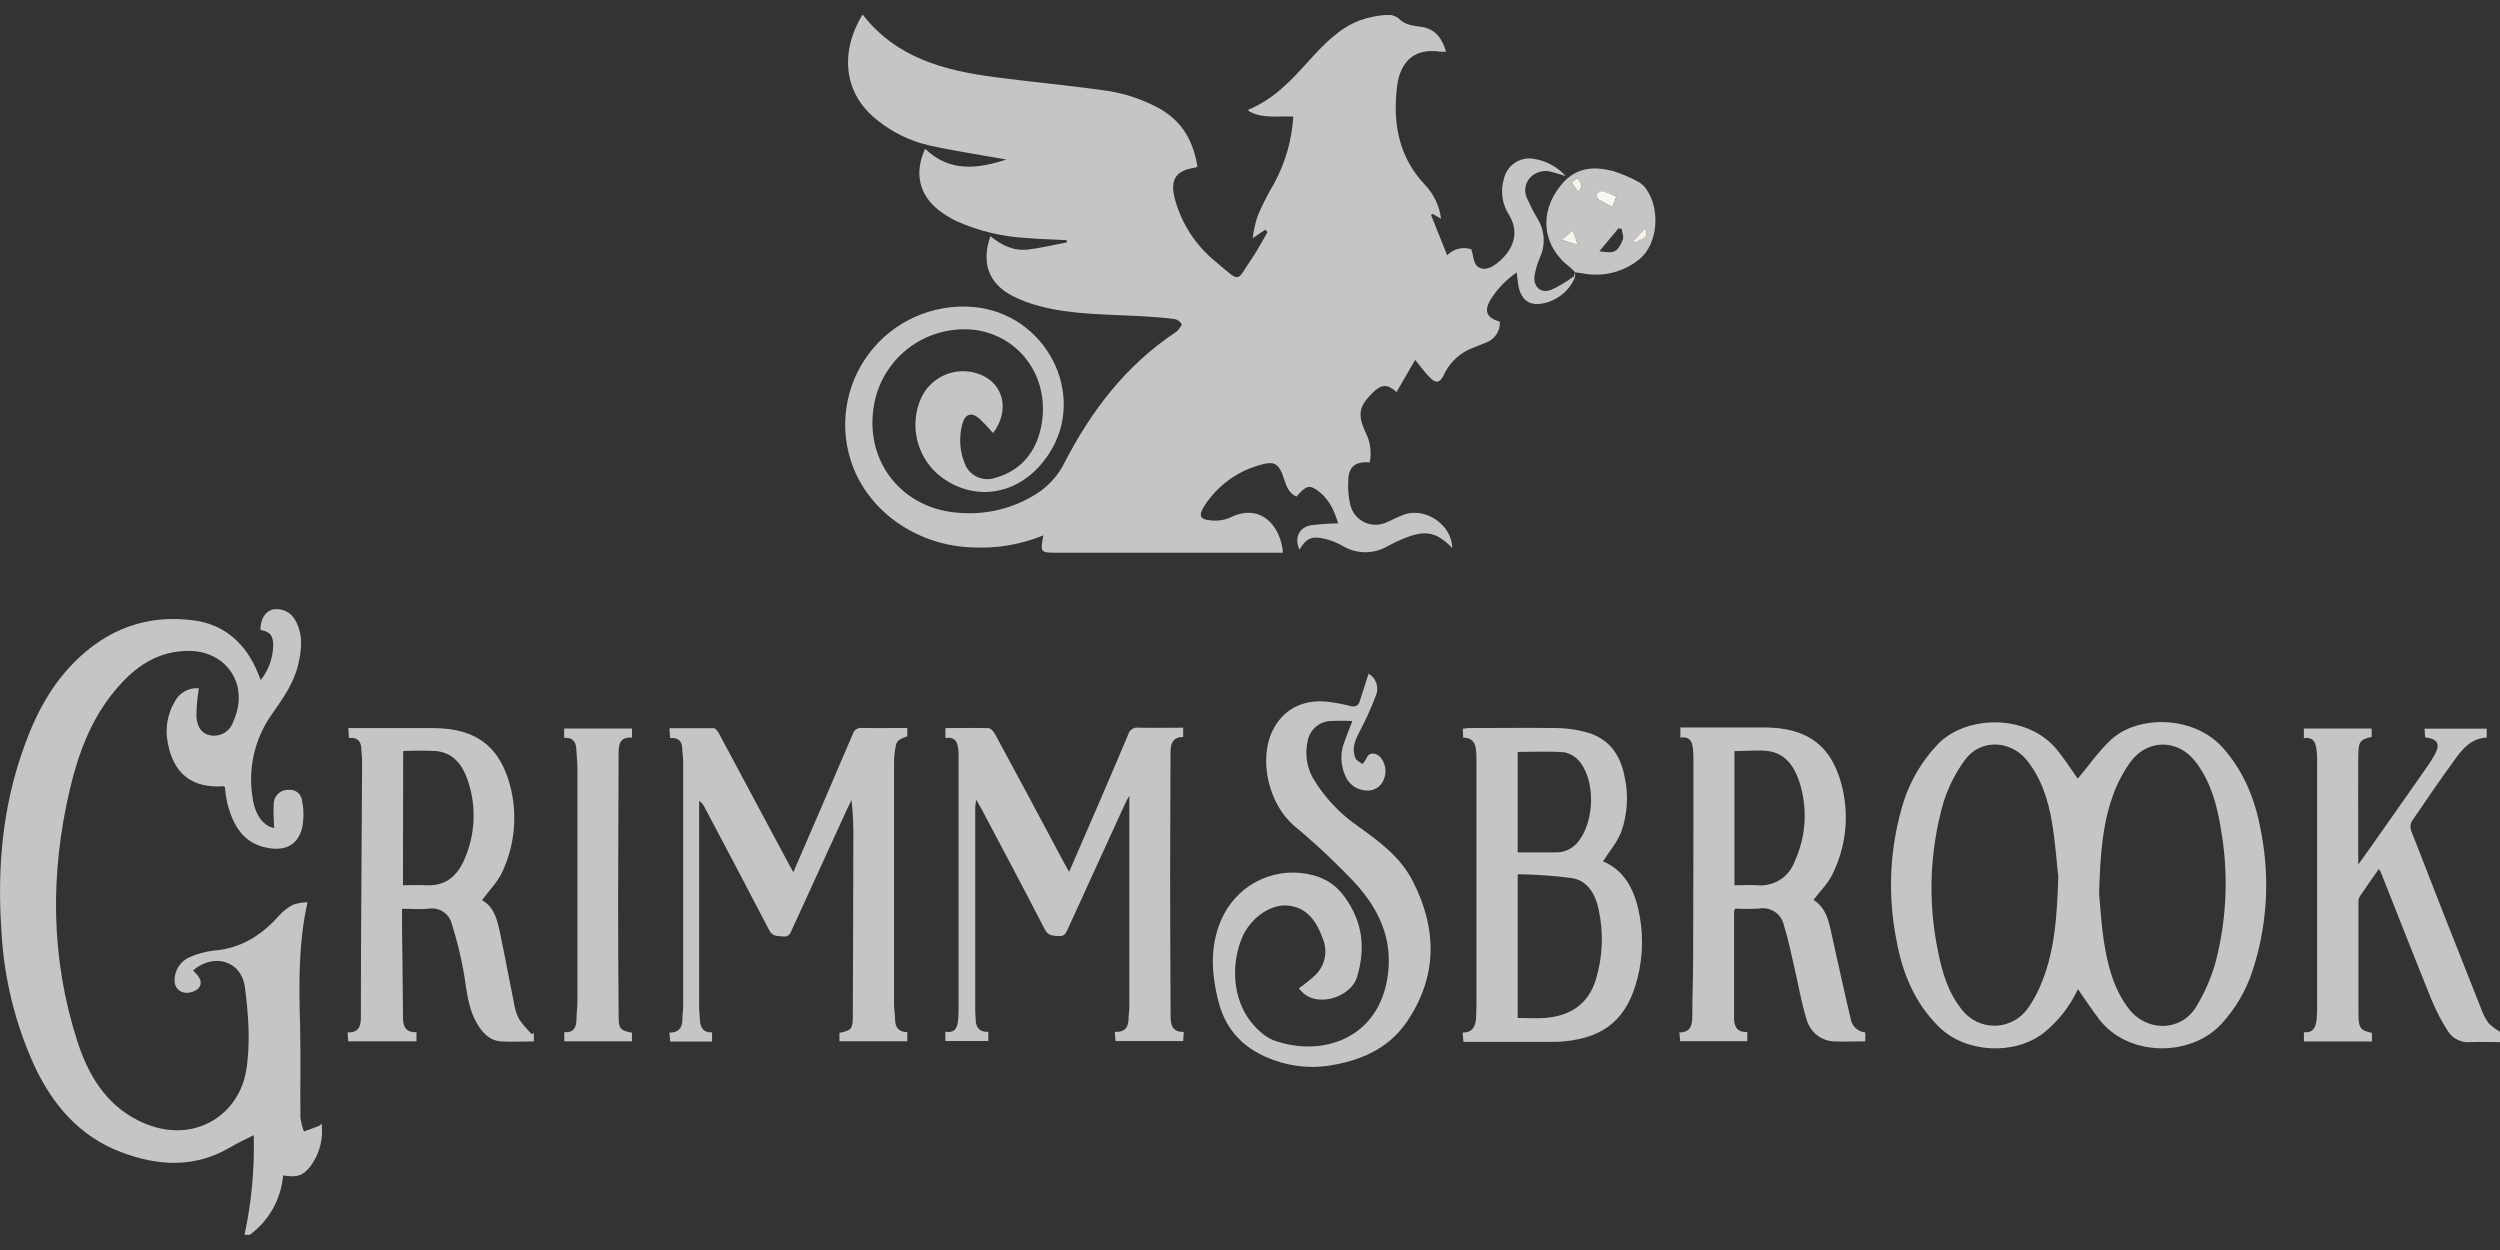
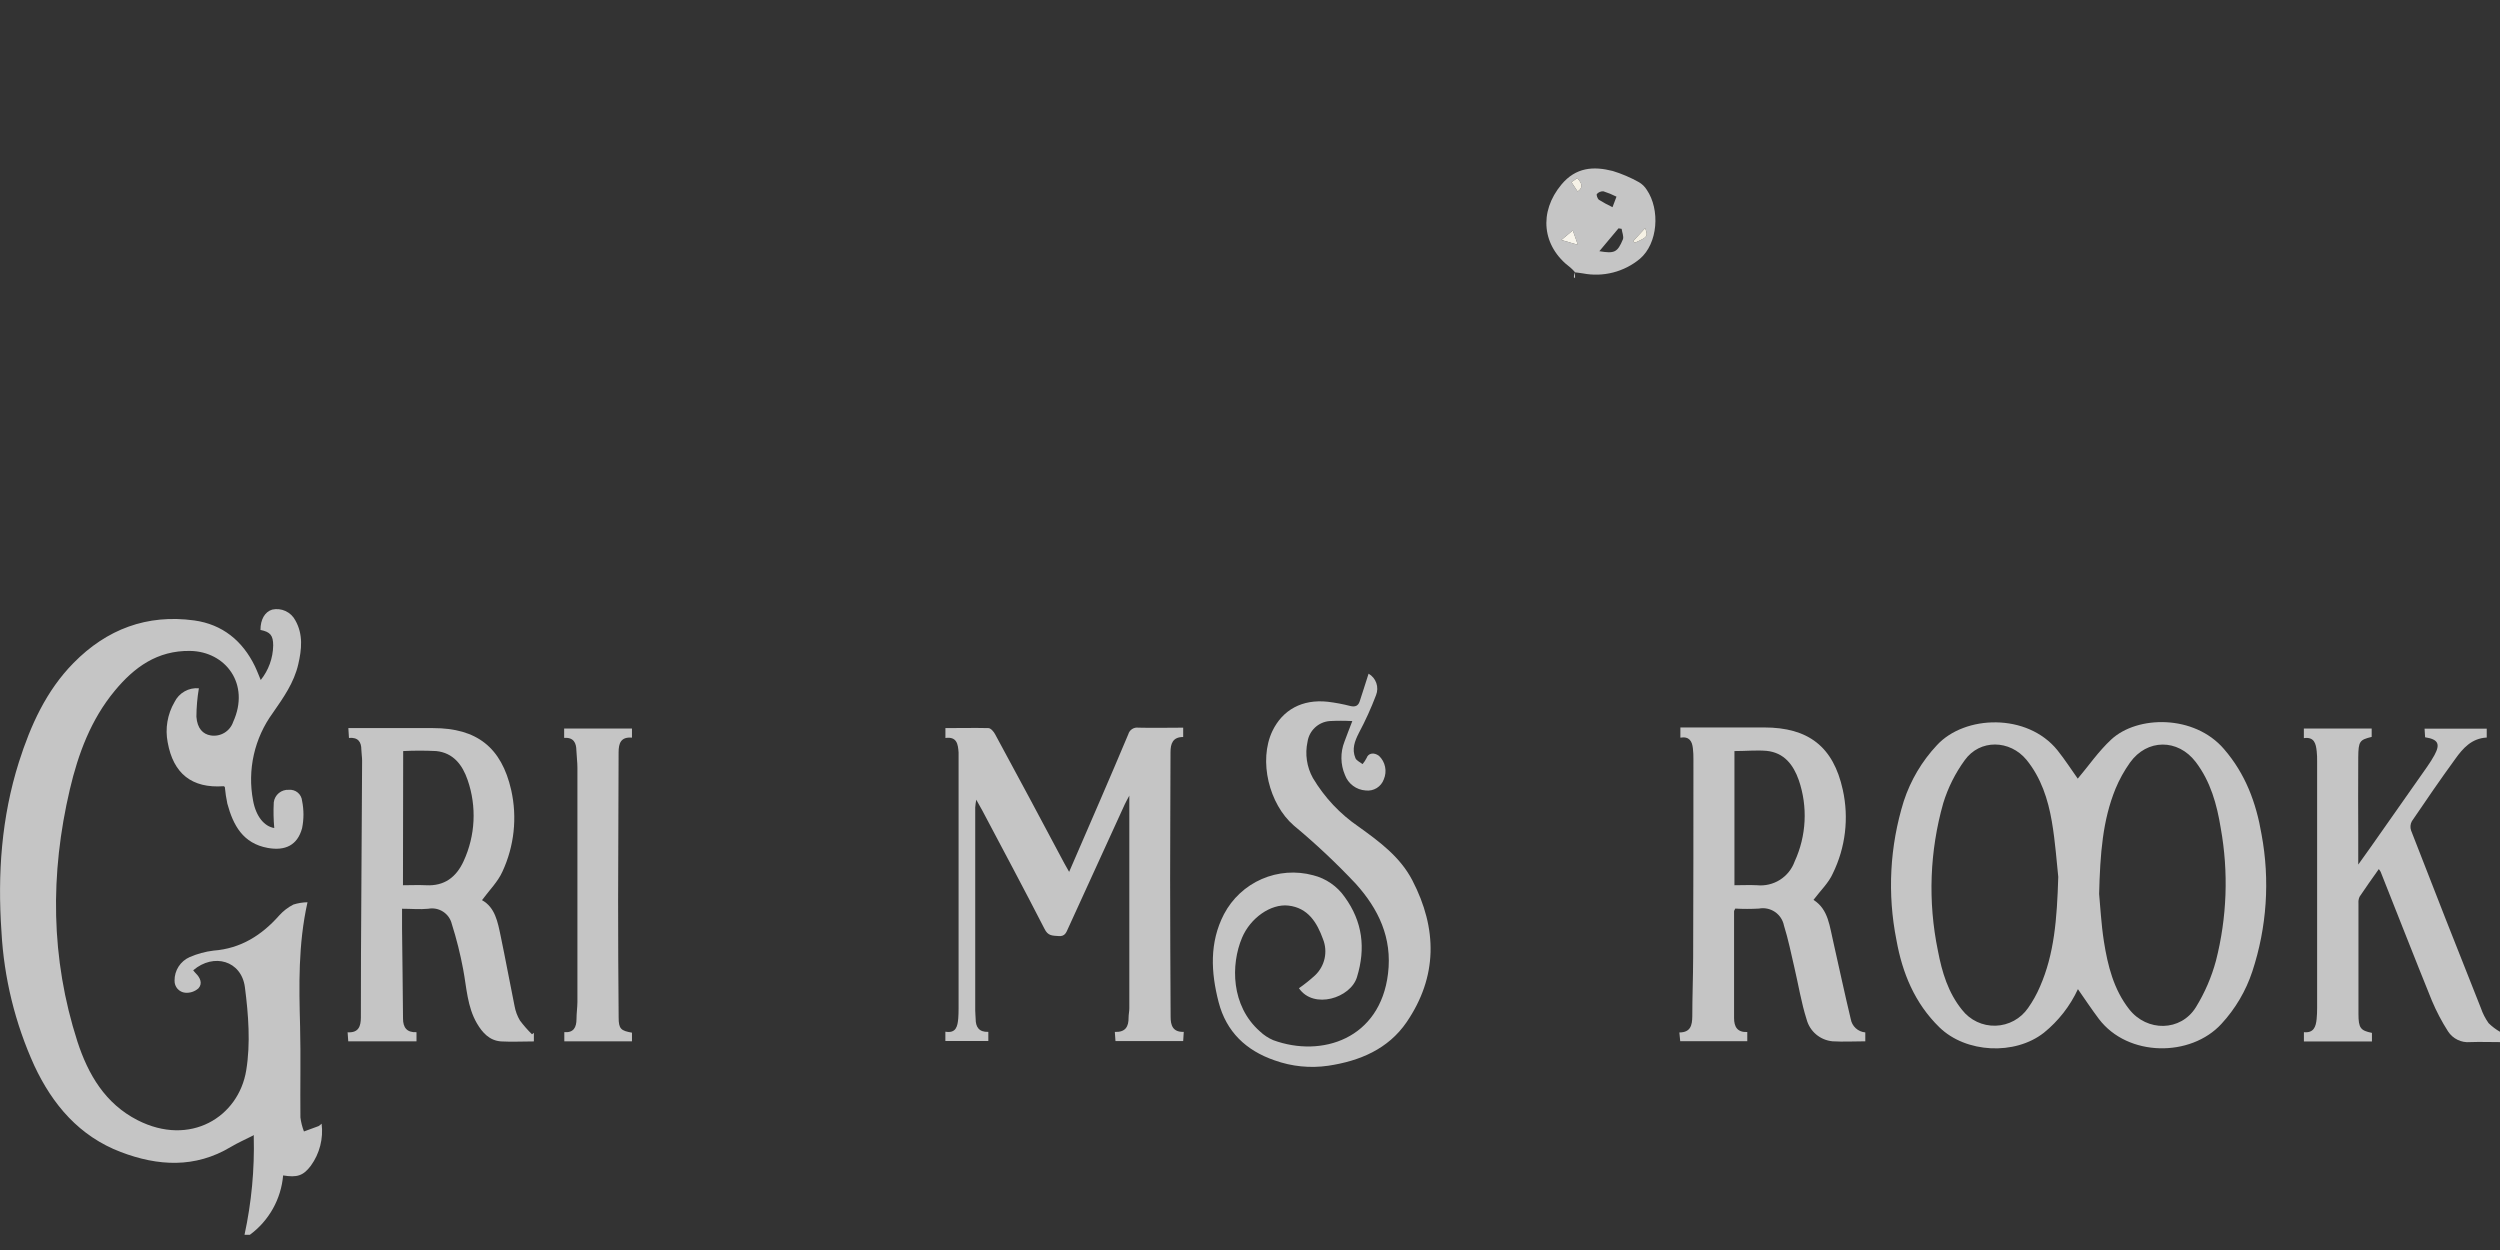
<svg xmlns="http://www.w3.org/2000/svg" viewBox="0 0 1000 500" class="w-[75px]" width="1000" height="500">
  <rect x="0" y="0" width="1000" height="500" fill="#333333" stroke="none" />
  <g clip-path="url(#clip0_111_66)">
    <path d="M101.093 454.285C98.172 455.766 95.144 457.097 92.331 458.772C78.005 467.359 63.143 466.457 48.324 460.811C31.765 454.5 21.048 441.92 13.724 426.248C6.029 409.336 1.571 391.132 0.58 372.58C-1.009 349.588 0.58 326.94 7.56 304.85C12.22 290.209 18.449 276.319 29.402 265.199C42.654 251.696 58.805 245.578 77.704 248.175C88.98 249.742 97.034 256.333 101.974 266.509C102.425 267.432 102.79 268.376 103.198 269.321C103.606 270.265 103.864 270.931 104.293 272.004C107.435 268.088 109.187 263.241 109.276 258.222C109.276 254.122 108.116 252.769 104.186 251.975C104.186 247.832 105.883 244.783 108.868 243.839C110.668 243.439 112.551 243.643 114.224 244.419C115.897 245.195 117.268 246.5 118.125 248.132C121.325 253.778 120.68 259.768 119.306 265.714C117.609 273.099 113.335 279.11 109.104 285.207C105.468 290.187 102.892 295.86 101.536 301.875C100.18 307.89 100.074 314.119 101.222 320.177C102.382 326.618 105.732 330.568 109.706 331.212C109.393 327.779 109.329 324.328 109.512 320.886C109.7 319.448 110.428 318.135 111.549 317.214C112.67 316.293 114.099 315.833 115.547 315.927C116.184 315.868 116.825 315.935 117.435 316.124C118.046 316.314 118.613 316.622 119.103 317.031C119.594 317.439 120 317.941 120.296 318.507C120.592 319.073 120.774 319.691 120.831 320.328C121.571 323.947 121.571 327.678 120.831 331.298C118.984 338.103 114.087 340.421 107.128 339.176C97.163 337.373 93.275 330.095 90.934 321.444C90.466 319.233 90.129 316.997 89.925 314.746C89.753 314.746 89.56 314.467 89.388 314.488C76.802 315.369 69.328 309.508 67.073 296.95C65.998 291.423 66.967 285.693 69.801 280.827C70.676 279.029 72.077 277.539 73.818 276.554C75.559 275.568 77.559 275.135 79.552 275.31C78.914 279.077 78.584 282.889 78.564 286.709C78.907 291.389 81.162 293.686 84.32 294.18C86.205 294.479 88.136 294.102 89.771 293.116C91.406 292.131 92.639 290.599 93.254 288.792C100.17 273.593 90.226 260.605 76.072 260.369C62.885 260.154 53.65 266.938 45.875 276.341C36.382 287.804 31.292 301.479 27.942 315.734C19.995 349.588 20.253 383.356 30.97 416.631C35.266 429.791 42.074 441.447 55.003 448.059C76.008 458.793 95.445 446.879 98.495 428.095C100.256 417.361 99.375 405.811 97.957 394.863C96.561 384.279 85.479 381.081 77.275 388.122C77.619 388.53 77.919 388.938 78.284 389.303C80.11 391.085 81.119 393.403 79.38 395.335C78.666 395.967 77.832 396.449 76.928 396.751C76.024 397.054 75.068 397.171 74.118 397.096C72.922 396.987 71.812 396.427 71.014 395.53C70.216 394.633 69.79 393.465 69.822 392.265C69.791 390.267 70.351 388.304 71.432 386.624C72.514 384.943 74.068 383.62 75.9 382.82C78.926 381.514 82.123 380.646 85.393 380.244C96.347 379.428 104.723 374.061 111.746 366.118C113.338 364.358 115.237 362.903 117.351 361.824C119.179 361.243 121.082 360.932 123 360.901C119.241 377.818 119.607 394.133 120.036 410.491C120.337 422.663 120.036 434.835 120.165 446.986C120.414 448.903 120.889 450.784 121.582 452.589L127.424 450.442C127.864 450.163 128.274 449.839 128.648 449.476C129.397 455.414 127.861 461.414 124.353 466.264C121.346 470.3 118.812 471.094 113.249 470.171C112.848 474.846 111.455 479.381 109.163 483.475C106.87 487.569 103.731 491.128 99.955 493.914H97.807C100.602 480.991 101.842 467.781 101.501 454.564C101.489 454.378 101.489 454.192 101.501 454.006L101.093 454.285Z" fill="#C5C5C5" />
    <path d="M1000 416.846C996.005 416.846 992.032 416.695 988.037 416.846C986.314 417 984.582 416.681 983.027 415.925C981.472 415.168 980.152 414.002 979.21 412.552C976.72 408.655 974.565 404.555 972.767 400.294C965.808 383.12 959.107 365.946 952.278 348.772C952.063 348.37 951.811 347.989 951.526 347.634C948.841 351.434 946.286 354.998 943.859 358.647C943.468 359.462 943.305 360.367 943.386 361.266C943.386 376.036 943.386 390.827 943.386 405.618C943.386 411.221 944.224 412.23 948.777 413.153V416.588H921.565V412.874C925.474 413.261 926.355 410.728 926.655 407.593C926.795 406.123 926.86 404.647 926.849 403.171C926.849 370.254 926.849 337.387 926.849 304.57C926.849 303.197 926.849 301.844 926.677 300.47C926.355 297.443 925.71 294.653 921.544 295.254V291.411H948.67V294.76C943.837 295.962 943.365 296.477 943.3 302.939C943.193 313.415 943.3 323.87 943.3 334.346C943.3 337.824 943.3 341.28 943.3 345.831C945.448 342.826 946.994 340.679 948.519 338.511C955.993 327.906 963.446 317.294 970.877 306.674C971.921 305.186 972.889 303.645 973.776 302.059C976.203 297.572 975.28 295.726 970.039 294.91L969.825 291.454H994.695V295.017C988.639 295.339 985.159 299.311 982.088 303.604C976.139 311.784 970.404 320.134 964.735 328.507C964.431 329.068 964.247 329.686 964.195 330.321C964.144 330.957 964.225 331.597 964.434 332.199C973.626 355.899 982.933 379.578 992.354 403.235C993.089 405.384 994.131 407.416 995.447 409.268C996.835 410.63 998.395 411.806 1000.09 412.767L1000 416.846Z" fill="#C5C5C5" />
-     <path d="M629.84 111.255C628.56 114.169 626.506 116.678 623.901 118.509C621.297 120.34 618.241 121.425 615.064 121.646C611.069 121.646 608.621 119.499 607.547 115.205C607.118 113.338 607.01 111.406 606.71 108.98C602.541 111.803 599.002 115.457 596.315 119.714C593.501 124.393 594.51 127.055 599.944 128.687C600.043 130.447 599.584 132.194 598.631 133.678C597.679 135.163 596.282 136.308 594.639 136.952C592.341 137.939 589.979 138.734 587.681 139.743C583.1 141.891 579.447 145.618 577.393 150.24C575.954 153.117 574.386 153.418 572.11 151.163C569.833 148.909 568.48 146.87 566.075 143.929C563.476 148.459 561.049 152.688 558.622 156.809C554.992 153.525 552.544 153.589 548.936 157.217C543.545 162.606 542.987 165.804 546.122 172.738C548.114 176.489 548.737 180.815 547.883 184.975C542.171 184.438 539.293 186.714 539.293 192.553C539.106 195.718 539.388 198.894 540.13 201.977C540.494 203.478 541.188 204.879 542.162 206.077C543.137 207.275 544.367 208.241 545.762 208.903C547.158 209.566 548.684 209.909 550.228 209.906C551.773 209.904 553.298 209.556 554.692 208.89C556.99 207.945 559.18 206.743 561.543 205.863C570.327 202.686 580.872 210.156 580.872 219.194C574.666 212.754 570.134 211.874 561.543 215.373C559.339 216.275 557.188 217.3 555.1 218.443C552.341 220.076 549.187 220.924 545.98 220.894C542.774 220.863 539.636 219.956 536.909 218.271C534.729 217.056 532.395 216.139 529.972 215.545C524.753 214.235 522.519 215.308 519.791 219.838C517.644 215.287 519.534 210.972 524.387 210.092C527.994 209.652 531.622 209.401 535.255 209.34C533.687 203.995 531.325 198.993 526.342 195.73C523.571 193.905 522.046 194.614 518.567 198.65C515.646 197.319 514.594 194.614 513.692 191.823C511.544 185.147 509.826 184.138 503.211 186.22C494.281 188.887 486.616 194.689 481.626 202.557C479.285 206.228 479.994 207.816 484.225 208.138C486.818 208.464 489.451 208.117 491.871 207.129C504.285 200.796 512.382 210.521 513.176 221.083H422.972C416.078 221.083 416.078 221.083 417.345 214.149C408.367 217.827 398.685 219.469 388.995 218.958C367.647 218.357 348.403 205.455 341.208 186.757C338.345 179.293 337.424 171.226 338.532 163.31C339.639 155.393 342.738 147.888 347.539 141.495C352.34 135.103 358.685 130.033 365.981 126.76C373.276 123.487 381.284 122.119 389.253 122.783C418.204 125.231 435.128 157.604 419.643 181.433C407.788 199.702 387.599 200.861 374.541 189.161C370.639 185.526 367.934 180.792 366.784 175.586C365.633 170.38 366.091 164.948 368.098 160.008C369.899 155.562 373.361 151.99 377.751 150.051C382.14 148.112 387.113 147.956 391.615 149.618C401.473 153.181 404.115 164.108 397.242 173.232C395.485 171.155 393.606 169.184 391.615 167.328C388.609 164.774 386.053 165.59 385 169.368C383.365 175.121 383.884 181.273 386.461 186.671C387.555 188.634 389.295 190.158 391.386 190.984C393.476 191.81 395.789 191.886 397.93 191.2C408.325 188.324 414.338 180.939 416.422 170.849C420.309 152.087 408.883 134.934 390.649 132.057C381.48 130.799 372.175 133.057 364.604 138.378C357.033 143.699 351.759 151.688 349.842 160.738C344.988 184.095 360.796 204.231 384.743 205.197C395.336 205.868 405.866 203.13 414.789 197.383C419.407 194.417 423.15 190.275 425.635 185.383C436.374 164.495 450.184 146.333 469.943 133.109C470.345 132.892 470.708 132.609 471.017 132.272C471.661 131.392 472.907 130.125 472.649 129.61C472.341 129.099 471.93 128.657 471.442 128.313C470.954 127.969 470.399 127.731 469.814 127.614C465.304 127.055 460.75 126.69 456.219 126.454C442.838 125.703 429.329 125.939 416.228 122.547C412.251 121.568 408.402 120.127 404.759 118.254C395.395 113.273 392.453 105.008 396.168 94.446C400.464 98.096 405.468 100.479 411.203 99.813C416.443 99.191 421.598 97.924 426.774 96.936L426.666 96.056C421.211 95.777 415.734 95.648 410.3 95.176C400.732 94.648 391.342 92.37 382.595 88.457C380.132 87.272 377.8 85.833 375.636 84.163C367.625 78.002 365.606 69.136 370.052 59.519C380.254 69.351 391.787 67.247 402.612 63.812C392.668 62.03 381.886 60.442 371.298 58.08C363.957 56.338 357.092 52.995 351.195 48.291C337.257 37.557 335.861 20.92 345.031 5.764C358.433 23.174 377.741 28.197 398.058 30.881C413.264 32.877 428.578 34.23 443.762 36.462C449.586 37.444 455.245 39.228 460.579 41.765C471.489 46.724 477.052 54.645 478.985 66.646C478.791 66.646 478.619 66.946 478.405 66.989C470.566 68.106 468.01 71.412 469.814 79.076C472.452 89.316 478.364 98.415 486.652 104.987C496.789 113.574 494.319 112.672 501.106 102.84C503.254 99.641 505.079 96.142 507.034 92.793L506.046 91.87L501.042 95.326C501.437 92.296 502.106 89.306 503.039 86.396C504.959 81.913 507.169 77.561 509.654 73.365C514.134 65.131 516.751 56.015 517.321 46.66C511.286 46.23 504.972 47.69 499.345 44.319C499.345 44.126 499.345 43.804 499.581 43.761C509.59 39.618 516.763 31.911 523.722 24.119C529.606 17.678 535.641 11.238 544.168 8.061C547.271 6.984 550.496 6.299 553.768 6.021C555.675 5.675 557.642 6.091 559.245 7.181C561.951 10.1 565.237 10.251 568.716 10.766C574.214 11.603 576.921 15.489 578.424 20.684C577.709 20.725 576.992 20.725 576.276 20.684C564.722 18.923 559.889 25.772 558.815 34.659C557.076 49.15 559.395 62.76 569.983 73.923C573.533 77.645 575.792 82.409 576.427 87.512L573.055 85.559L572.41 85.967L578.854 102.089C580.082 100.823 581.642 99.93 583.356 99.512C585.07 99.094 586.867 99.169 588.54 99.727C589.377 102.368 589.42 105.116 590.816 106.404C593.265 108.55 596.293 107.262 598.613 105.459C604.218 101.166 608.471 94.189 603.724 86.138C602.304 83.997 601.375 81.568 601.004 79.026C600.633 76.484 600.828 73.891 601.576 71.433C601.888 70.098 602.459 68.837 603.258 67.723C604.057 66.608 605.067 65.662 606.232 64.939C607.397 64.215 608.693 63.728 610.046 63.505C611.4 63.282 612.784 63.328 614.119 63.64C618.823 64.473 623.107 66.871 626.275 70.445C623.891 69.716 622.474 69.222 621.013 68.857C619.437 68.322 617.739 68.257 616.127 68.668C614.514 69.08 613.055 69.951 611.928 71.175C610.905 72.337 610.27 73.788 610.112 75.328C609.954 76.868 610.281 78.418 611.048 79.762C612.177 82.36 613.468 84.883 614.914 87.319C616.385 89.631 617.253 92.274 617.441 95.007C617.629 97.741 617.129 100.478 615.988 102.969C614.987 105.264 614.266 107.671 613.84 110.139C613.196 114.647 616.138 117.459 620.412 115.978C623.557 114.534 626.538 112.756 629.304 110.676L629.84 111.255Z" fill="#C5C5C5" />
    <path d="M831.168 395.657C828.032 402.42 823.389 408.375 817.594 413.067C805.975 422.234 786.345 421.247 775.757 410.921C765.899 401.303 760.937 389.217 758.575 376.014C754.892 357.533 755.903 338.424 761.517 320.435C764.253 312.092 768.783 304.449 774.79 298.044C785.958 285.98 810.893 285.164 822.964 300.084C826.056 303.948 828.741 308.156 831.103 311.462C835.399 306.395 839.394 300.535 844.484 295.812C854.9 286.13 877.709 285.765 889.586 299.611C898.177 309.529 902.472 321.079 904.62 333.766C908.027 352.062 906.757 370.921 900.926 388.594C898.348 396.388 894.129 403.54 888.555 409.568C876.334 422.878 851.206 422.9 839.565 407.593C836.709 403.793 834.046 399.8 831.168 395.657ZM839.651 357.574C840.102 362.125 840.446 369.402 841.563 376.573C843.088 386.233 845.45 395.743 851.679 403.707C858.787 412.767 872.297 412.66 878.353 402.892C881.913 397.106 884.618 390.837 886.386 384.279C890.807 366.944 891.459 348.863 888.297 331.255C886.772 321.809 884.238 312.599 878.267 304.764C871.137 295.447 858.788 295.49 851.979 305.064C849.68 308.303 847.749 311.788 846.223 315.455C841.069 328.077 840.059 341.409 839.651 357.574ZM823.307 350.769C822.706 345.445 822.169 336.922 820.73 328.571C819.205 319.705 816.434 311.118 810.614 303.948C803.956 295.876 791.95 295.597 785.894 304.077C782.099 309.287 779.196 315.09 777.303 321.251C771.86 340.458 771.123 360.692 775.155 380.244C776.787 388.831 779.236 397.053 784.841 403.965C786.417 405.995 788.45 407.625 790.775 408.722C793.099 409.819 795.65 410.353 798.219 410.279C800.789 410.206 803.305 409.528 805.563 408.301C807.821 407.073 809.758 405.33 811.215 403.214C813.112 400.53 814.718 397.651 816.005 394.627C821.675 381.639 822.792 367.835 823.307 350.769Z" fill="#C5C5C5" />
    <path d="M519.576 395.292C521.836 393.719 523.988 391.998 526.02 390.14C527.941 388.321 529.271 385.967 529.838 383.383C530.404 380.8 530.182 378.105 529.198 375.65C526.793 368.995 523.206 363.113 515.324 362.232C508.365 361.46 500.182 367.105 496.811 375.113C492.279 385.847 492.365 402.312 503.941 412.531C505.505 414.023 507.323 415.222 509.31 416.073C528.769 423.2 552.071 415.493 555.207 389.475C556.968 375.048 551.32 363.52 542.321 353.517C534.538 345.245 526.253 337.459 517.515 330.203C507.614 321.616 503.361 304.313 508.924 292.484C513.026 283.897 520.908 279.604 531.067 280.699C534.115 281.062 537.136 281.629 540.109 282.395C541.999 282.867 543.244 282.395 543.846 280.634C545.091 276.899 546.251 273.121 547.432 269.471C548.881 270.303 549.981 271.63 550.529 273.207C551.078 274.785 551.038 276.507 550.418 278.058C548.454 283.245 546.158 288.3 543.545 293.193C541.891 296.456 540.667 299.633 542.17 303.24C542.6 304.27 544.039 304.871 545.027 305.644C545.657 304.893 546.197 304.072 546.638 303.197C547.303 301.243 549.559 300.814 551.599 302.338C552.84 303.518 553.69 305.049 554.035 306.726C554.381 308.403 554.205 310.145 553.532 311.719C553.01 313.182 552.004 314.423 550.679 315.235C549.355 316.047 547.792 316.382 546.251 316.184C544.422 316.064 542.667 315.416 541.2 314.319C539.732 313.221 538.614 311.722 537.982 310.002C536.174 305.771 536.097 301 537.768 296.713C538.691 294.18 539.679 291.669 540.925 288.427C537.891 288.264 534.852 288.264 531.818 288.427C529.635 288.615 527.579 289.533 525.981 291.032C524.383 292.532 523.338 294.526 523.013 296.692C521.94 301.629 522.703 306.788 525.16 311.204C529.772 318.959 536.025 325.612 543.48 330.697C551.835 336.707 560.061 342.74 564.958 352.164C574.966 371.485 575.095 390.634 562.617 408.903C555.25 419.637 543.91 424.402 531.324 426.291C524.098 427.35 516.721 426.613 509.847 424.145C498.421 420.216 490.518 412.724 487.446 400.852C484.375 388.981 483.709 377.002 489.594 365.667C492.884 359.406 498.211 354.452 504.696 351.622C511.181 348.793 518.437 348.257 525.268 350.103C530.394 351.386 534.88 354.483 537.896 358.819C545.027 368.651 546.337 379.278 542.793 390.827C540.302 399.178 525.483 403.901 519.576 395.292Z" fill="#C5C5C5" />
    <path d="M378.171 295.189V291.239C383.969 291.239 389.639 291.11 395.352 291.239C396.297 291.239 397.5 292.656 398.037 293.686C407.344 310.86 416.579 328.085 425.743 345.359C426.279 346.346 426.838 347.312 427.654 348.751C431.949 338.897 436.009 329.43 440.089 320.027C443.848 311.247 447.649 302.51 451.322 293.686C451.563 292.83 452.109 292.092 452.856 291.61C453.604 291.128 454.501 290.935 455.381 291.067C461.266 291.218 467.172 291.067 473.272 291.067V294.803C469.084 294.803 468.203 297.465 468.203 300.921C468.203 317.752 468.031 334.582 468.053 351.413C468.053 369.832 468.16 388.251 468.246 406.691C468.246 410.04 469.041 412.896 473.508 412.745L473.272 416.416H446.189L445.931 412.767C450.227 412.939 451.472 410.62 451.429 407.013C451.429 405.79 451.73 404.545 451.73 403.3C451.73 375.392 451.73 347.334 451.73 318.245C450.828 319.963 450.312 320.843 449.904 321.744C442.344 338.274 434.792 354.804 427.246 371.334C426.494 372.987 426 374.619 423.487 374.426C420.975 374.233 419.192 374.426 417.796 371.528C409.656 355.663 401.237 339.927 392.904 324.17C392.26 322.968 391.594 321.787 390.498 319.877C390.306 320.899 390.17 321.931 390.09 322.968C390.09 350.032 390.09 377.109 390.09 404.201C390.09 405.339 390.241 406.455 390.262 407.593C390.262 410.77 391.572 412.896 395.331 412.745V416.395H378.149V412.681C382.444 413.411 383.024 410.534 383.304 407.335C383.411 406.09 383.411 404.845 383.432 403.579V303.69C383.432 302.767 383.432 301.866 383.432 300.964C383.196 297.701 382.788 294.545 378.171 295.189Z" fill="#C5C5C5" />
-     <path d="M317.326 348.901L328.172 323.784C332.467 313.78 336.763 303.776 341.058 293.729C341.261 292.925 341.75 292.222 342.434 291.752C343.118 291.282 343.949 291.076 344.774 291.175C350.766 291.325 356.779 291.175 362.922 291.175V294.502C358.626 296.198 358.519 296.198 357.853 301.157C357.677 302.509 357.598 303.872 357.617 305.236C357.617 337.423 357.617 369.624 357.617 401.84C357.617 403.75 358.025 405.683 358.025 407.593C358.025 410.835 359.357 412.81 362.922 412.874V416.502H335.775V413.132C340.414 412.187 341.08 411.672 341.122 406.842C341.251 383.421 341.273 359.978 341.337 336.557C341.45 331.038 341.213 325.517 340.628 320.027C340.092 321.058 339.533 322.174 339.061 323.14C331.63 339.341 324.213 355.556 316.81 371.785C316.102 373.374 315.586 374.855 313.245 374.576C310.904 374.297 309.057 374.769 307.661 372.043C299.07 355.47 290.35 339.026 281.631 322.56C281.193 321.669 280.506 320.924 279.655 320.413V323.226C279.655 349.845 279.655 376.465 279.655 403.085C279.655 404.566 279.891 406.026 279.934 407.507C280.063 410.706 281.029 413.132 284.831 412.917V416.61H268.078L267.756 413.046C271.923 413.046 273.04 410.642 272.975 407.121C272.975 405.532 273.276 403.944 273.276 402.355C273.276 369.825 273.276 337.294 273.276 304.764C273.276 303.068 272.954 301.372 272.911 299.676C272.911 296.606 271.45 294.974 268.036 295.211L267.778 291.282C273.834 291.282 279.698 291.282 285.561 291.282C286.291 291.282 287.172 292.699 287.709 293.622C296.801 310.553 305.864 327.491 314.899 344.436C315.543 345.702 316.209 346.883 317.326 348.901Z" fill="#C5C5C5" />
-     <path d="M641.18 344.543C649.17 347.806 653.315 354.955 655.269 363.477C657.403 372.588 657.322 382.076 655.033 391.149C650.953 407.336 642.147 414.957 625.524 416.567C623.938 416.71 622.347 416.767 620.756 416.738H585.383L585.039 413.024C589.334 413.024 590.301 410.169 590.451 406.713C590.451 405.232 590.58 403.751 590.58 402.269V304.377C590.58 303.132 590.58 301.887 590.473 300.642C590.258 297.508 589.206 295.06 585.275 295.06L585.103 291.475C586.005 291.475 586.757 291.218 587.53 291.218C599.364 291.218 611.155 291.067 623.032 291.218C627.006 291.299 630.953 291.884 634.78 292.957C643.586 295.447 648.203 301.887 649.814 310.603C651.477 317.972 651.015 325.661 648.483 332.779C646.872 336.922 643.736 340.572 641.18 344.543ZM607.075 407.185C610.855 407.185 614.484 407.443 618.071 407.185C627.993 406.348 635.253 401.818 638.345 391.836C641.138 382.662 641.501 372.92 639.398 363.563C638.174 357.746 635.102 352.379 628.981 351.262C621.717 350.305 614.402 349.782 607.075 349.695V407.185ZM607.075 300.771V340.958C612.229 340.958 617.19 340.958 622.109 340.958C623.988 341.019 625.851 340.606 627.529 339.758C629.207 338.91 630.644 337.655 631.709 336.106C637.615 328.206 638.152 313.179 632.31 305.215C630.746 303.01 628.406 301.477 625.76 300.921C619.703 300.427 613.475 300.771 607.096 300.771H607.075Z" fill="#C5C5C5" />
    <path d="M725.393 359.957C731.449 363.756 731.836 370.69 733.404 377.131C735.702 387.285 737.871 397.482 740.298 407.615C740.536 409.025 741.238 410.316 742.292 411.284C743.345 412.252 744.692 412.842 746.118 412.96V416.524C741.629 416.524 737.312 416.781 733.038 416.524C730.616 416.306 728.32 415.348 726.46 413.782C724.601 412.215 723.268 410.114 722.643 407.765C720.496 401.003 719.379 393.918 717.747 386.984C716.437 381.36 715.298 375.692 713.58 370.197C713.138 367.975 711.837 366.018 709.958 364.752C708.079 363.485 705.776 363.012 703.55 363.434C700.403 363.606 697.248 363.606 694.1 363.434C693.864 363.993 693.606 364.272 693.628 364.572C693.628 378.784 693.628 392.995 693.628 407.207C693.628 410.663 694.873 412.981 698.911 412.81V416.481H672.086L671.742 412.981C676.231 412.981 676.876 410.105 676.919 406.541C676.919 398.684 677.241 390.848 677.262 382.927C677.348 356.536 677.384 330.153 677.37 303.776C677.395 302.299 677.323 300.822 677.155 299.354C676.854 296.52 675.737 294.459 672.151 295.06V290.982H705.655C723.331 290.982 733.339 298.645 737.119 315.927C739.625 327.229 738.209 339.047 733.103 349.438C731.428 353.194 728.185 356.243 725.393 359.957ZM693.778 300.427V354.096C696.957 354.096 699.899 353.946 702.82 354.096C706.025 354.415 709.246 353.655 711.969 351.936C714.693 350.217 716.764 347.637 717.854 344.607C722.572 334.368 723.164 322.706 719.508 312.041C717.36 305.944 713.666 301.05 706.622 300.341C702.541 299.998 698.331 300.427 693.778 300.427Z" fill="#C5C5C5" />
    <path d="M192.801 360.064C198.041 362.941 199.094 368.78 200.275 374.447C202.229 383.764 203.926 393.146 205.837 402.484C206.204 404.508 206.932 406.449 207.985 408.216C209.447 410.167 211.056 412.004 212.796 413.711L213.548 413.11V416.567C209.038 416.567 204.742 416.803 200.468 416.567C195.829 416.266 192.973 413.11 190.76 409.332C186.873 402.634 186.658 395.035 185.262 387.693C184.12 381.581 182.606 375.545 180.731 369.617C180.248 367.586 179.002 365.817 177.251 364.678C175.5 363.54 173.378 363.117 171.324 363.499C167.973 363.842 164.558 363.499 160.821 363.499C160.821 366.461 160.821 369.059 160.821 371.635C160.95 383.571 161.122 395.507 161.208 407.443C161.208 411.007 162.733 413.067 166.599 412.874V416.545H139.301L139.043 412.917C143.511 413.196 144.327 410.427 144.348 406.992C144.348 390.061 144.413 373.116 144.542 356.157C144.627 338.883 144.728 321.601 144.842 304.313C144.842 302.832 144.585 301.372 144.542 299.891C144.542 296.799 143.274 294.846 139.58 295.168L139.344 291.239H173.235C190.718 291.239 200.597 298.946 204.484 316.034C206.944 327.002 205.705 338.474 200.962 348.665C199.137 352.744 195.7 356.114 192.801 360.064ZM161.186 354.096C164.279 354.096 167.35 353.946 170.4 354.096C177.745 354.504 182.513 350.854 185.434 344.479C190.161 334.262 190.738 322.611 187.045 311.977C185.005 306.03 181.375 301.136 174.502 300.427C170.095 300.2 165.679 300.2 161.272 300.427L161.186 354.096Z" fill="#C5C5C5" />
    <path d="M225.661 295.146V291.411H252.787V295.06C248.384 294.695 247.439 297.207 247.439 300.985C247.439 320.779 247.246 340.55 247.246 360.322C247.246 375.893 247.317 391.464 247.46 407.035C247.46 411.543 248.384 412.295 252.787 413.067V416.545H225.725V412.853C229.462 413.153 230.579 410.942 230.601 407.615C230.601 405.361 230.944 403.085 230.966 400.831C230.966 369.574 230.966 338.31 230.966 307.039C230.966 304.785 230.644 302.531 230.558 300.256C230.536 297.143 229.441 294.889 225.661 295.146Z" fill="#C5C5C5" />
    <path d="M630.012 108.894C629.453 108.231 628.843 107.614 628.187 107.048C616.696 98.461 615.472 84.764 624.557 73.837C630.356 66.86 637.443 66.453 645.068 68.385C648.718 69.504 652.238 71.008 655.57 72.871C656.849 73.616 657.926 74.662 658.706 75.92C664.096 83.82 663.216 97.387 655.935 103.548C652.808 106.135 649.147 107.998 645.215 109.004C641.283 110.01 637.177 110.134 633.191 109.366C632.074 109.173 631.043 109.066 629.84 108.915L630.012 108.894ZM648.74 91.548L647.409 91.333C644.789 94.489 642.147 97.623 639.741 100.479C645.776 101.488 646.979 101.015 649.191 95.67C649.556 94.554 648.826 92.922 648.654 91.548H648.74ZM646.593 78.668C644.907 77.811 643.154 77.093 641.352 76.521C640.866 76.495 640.381 76.578 639.931 76.763C639.482 76.949 639.079 77.233 638.753 77.594C638.474 77.916 638.99 79.505 639.57 79.913C641.324 81 643.138 81.989 645.003 82.875L646.593 78.668ZM629.11 92.192L624.536 95.992L631.15 97.924L629.11 92.192ZM653.251 96.486L653.938 97.108C659.114 94.768 659.243 94.597 658.061 91.248L653.251 96.486ZM628.595 72.871L631.065 76.607C633.728 74.653 632.375 73.043 630.936 71.218L628.595 72.871Z" fill="#C5C5C5" />
    <path d="M630.012 108.894V111.277L629.561 110.89C629.561 110.203 629.733 109.559 630.012 108.894Z" fill="#C5C5C5" />
-     <path d="M646.55 78.689L644.96 82.811C643.095 81.925 641.281 80.936 639.527 79.848C638.947 79.44 638.431 77.852 638.71 77.53C639.036 77.169 639.439 76.885 639.888 76.699C640.338 76.513 640.823 76.43 641.309 76.456C643.114 77.056 644.867 77.803 646.55 78.689Z" fill="#F9F7F1" />
    <path d="M629.11 92.192L631.151 97.924L624.536 95.992L629.11 92.192Z" fill="#F8F5EC" />
    <path d="M653.251 96.486L658.061 91.248C659.243 94.597 659.114 94.768 653.938 97.108L653.251 96.486Z" fill="#F5F1E5" />
    <path d="M628.595 72.871L630.936 71.218C632.375 73.043 633.728 74.653 631.065 76.607L628.595 72.871Z" fill="#F6F2E7" />
  </g>
  <defs>
    <clipPath id="clip0_111_66">
      <rect width="1000" height="488" fill="white" transform="translate(0 6)" />
    </clipPath>
  </defs>
</svg>